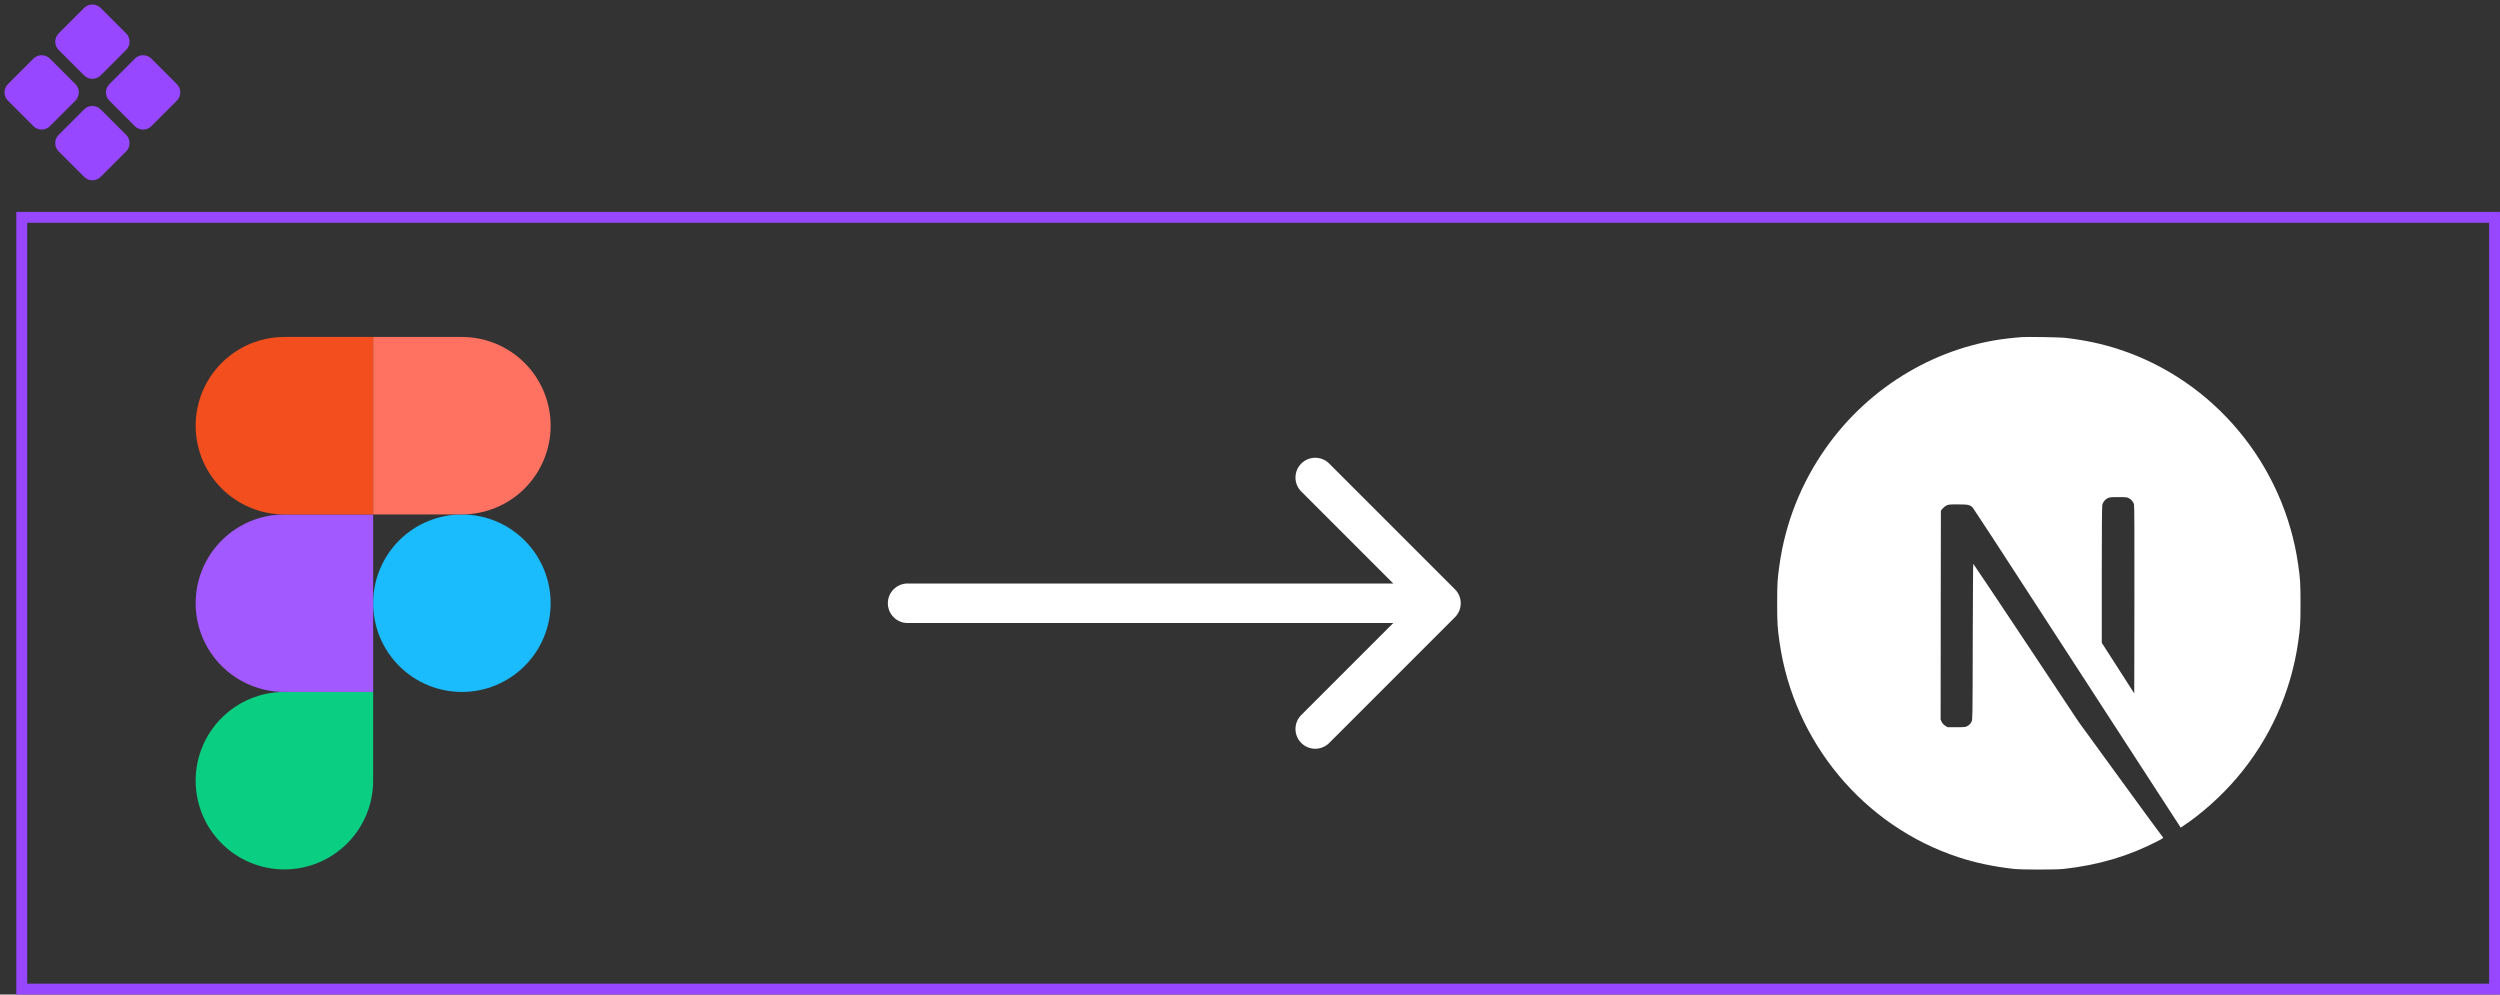
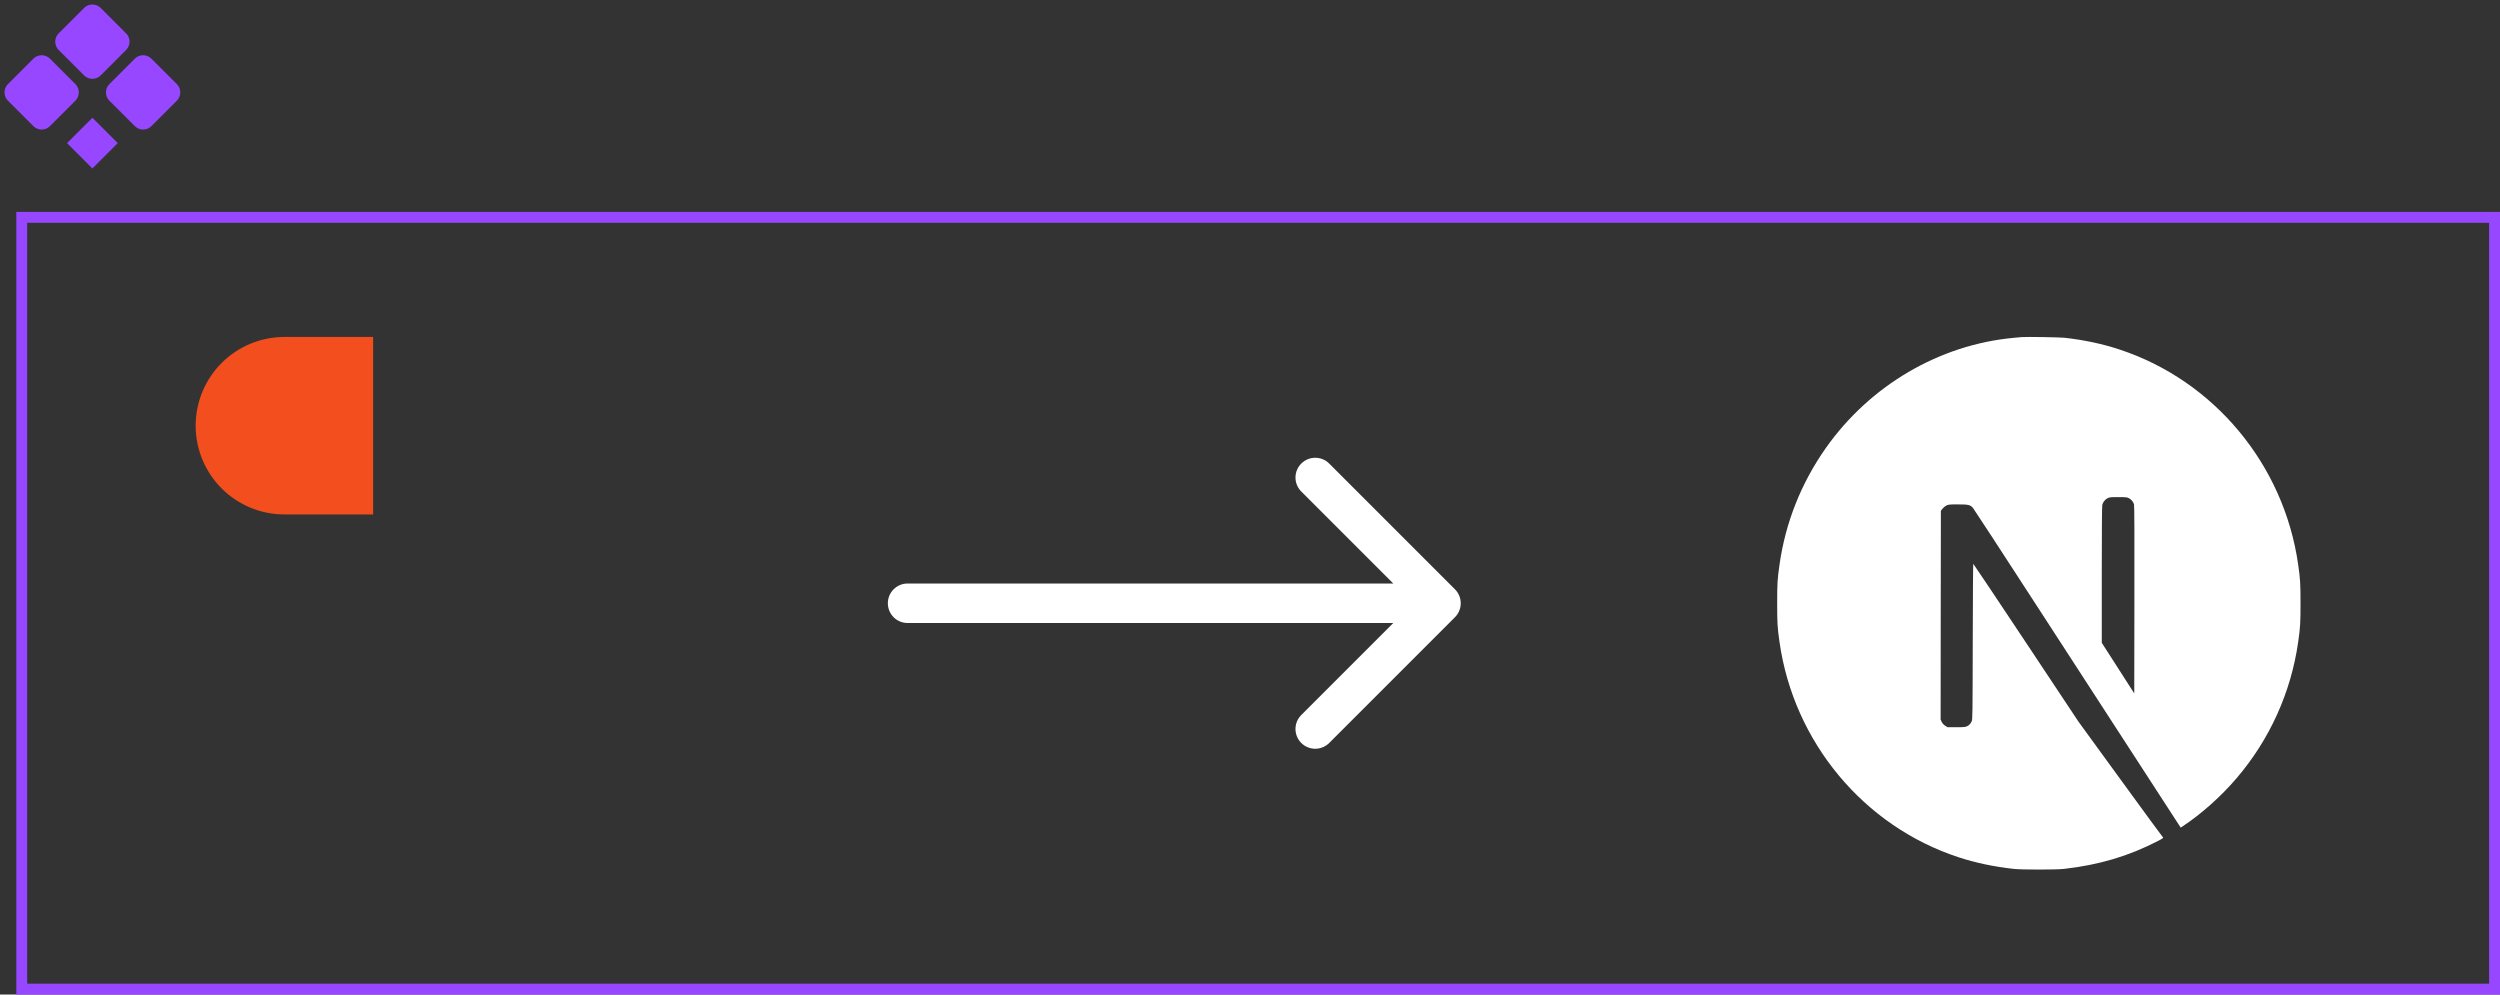
<svg xmlns="http://www.w3.org/2000/svg" width="460" height="183" viewBox="0 0 460 183" fill="none">
  <rect x="0" y="0" width="460" height="183" fill="#333333" stroke="none" />
  <path d="M167 107.365C164.992 107.365 163.365 108.992 163.365 111C163.365 113.008 164.992 114.635 167 114.635L167 107.365ZM267.71 113.571C269.13 112.151 269.13 109.849 267.71 108.429L244.575 85.295C243.156 83.875 240.854 83.875 239.434 85.295C238.015 86.715 238.015 89.016 239.434 90.436L259.998 111L239.434 131.564C238.015 132.984 238.015 135.286 239.434 136.705C240.854 138.125 243.156 138.125 244.575 136.705L267.71 113.571ZM167 114.635L265.14 114.635L265.14 107.365L167 107.365L167 114.635Z" fill="white" />
  <path d="M3 17L7.667 21.667L12.333 17L7.667 12.333L3 17Z" fill="#9747FF" />
  <path d="M21.667 17L26.333 21.667L31 17L26.333 12.333L21.667 17Z" fill="#9747FF" />
  <path d="M12.333 7.667L17 12.333L21.667 7.667L17 3L12.333 7.667Z" fill="#9747FF" />
  <path d="M12.333 26.333L17 31L21.667 26.333L17 21.667L12.333 26.333Z" fill="#9747FF" />
  <path d="M3 17L7.667 21.667L12.333 17L7.667 12.333L3 17Z" stroke="#9747FF" stroke-width="4.333" stroke-linecap="round" stroke-linejoin="round" />
  <path d="M21.667 17L26.333 21.667L31 17L26.333 12.333L21.667 17Z" stroke="#9747FF" stroke-width="4.333" stroke-linecap="round" stroke-linejoin="round" />
  <path d="M12.333 7.667L17 12.333L21.667 7.667L17 3L12.333 7.667Z" stroke="#9747FF" stroke-width="4.333" stroke-linecap="round" stroke-linejoin="round" />
-   <path d="M12.333 26.333L17 31L21.667 26.333L17 21.667L12.333 26.333Z" stroke="#9747FF" stroke-width="4.333" stroke-linecap="round" stroke-linejoin="round" />
-   <path d="M68.66 110.99C68.66 106.659 70.38 102.506 73.442 99.443C76.505 96.381 80.658 94.661 84.989 94.661C89.32 94.661 93.473 96.381 96.535 99.443C99.598 102.506 101.318 106.659 101.318 110.99C101.318 115.321 99.598 119.474 96.535 122.536C93.473 125.599 89.32 127.319 84.989 127.319C80.658 127.319 76.505 125.599 73.442 122.536C70.38 119.474 68.66 115.321 68.66 110.99Z" fill="#1ABCFE" />
-   <path d="M36 143.644C36 139.313 37.721 135.16 40.783 132.098C43.845 129.035 47.999 127.315 52.33 127.315H68.659V143.644C68.659 147.975 66.938 152.128 63.876 155.191C60.814 158.253 56.66 159.973 52.33 159.973C47.999 159.973 43.845 158.253 40.783 155.191C37.721 152.128 36 147.975 36 143.644V143.644Z" fill="#0ACF83" />
-   <path d="M68.66 62V94.659H84.989C89.32 94.659 93.473 92.938 96.535 89.876C99.598 86.813 101.318 82.66 101.318 78.329C101.318 73.999 99.598 69.845 96.535 66.783C93.473 63.72 89.32 62 84.989 62H68.66Z" fill="#FF7262" />
-   <path d="M36 110.99C36 115.321 37.721 119.474 40.783 122.536C43.845 125.599 47.999 127.319 52.33 127.319H68.659V94.661H52.33C47.999 94.661 43.845 96.381 40.783 99.443C37.721 102.506 36 106.659 36 110.99V110.99Z" fill="#A259FF" />
  <path d="M36 78.329C36 82.66 37.72 86.813 40.783 89.876C43.845 92.938 47.998 94.659 52.329 94.659H68.658V62H52.329C47.998 62 43.845 63.72 40.783 66.783C37.72 69.845 36 73.999 36 78.329V78.329Z" fill="#F24E1E" />
  <rect x="4" y="40" width="455" height="142" stroke="#9747FF" stroke-width="2" />
  <path d="M371.994 62.026C371.787 62.045 371.128 62.113 370.535 62.16C356.858 63.415 344.047 70.925 335.933 82.466C331.415 88.884 328.525 96.163 327.433 103.874C327.047 106.565 327 107.36 327 111.01C327 114.659 327.047 115.454 327.433 118.145C330.05 136.545 342.917 152.005 360.369 157.732C363.494 158.757 366.789 159.456 370.535 159.878C371.994 160.041 378.301 160.041 379.76 159.878C386.227 159.15 391.705 157.522 397.108 154.715C397.937 154.284 398.097 154.169 397.984 154.073C397.908 154.016 394.378 149.198 390.143 143.375L382.443 132.791L372.794 118.26C367.485 110.272 363.118 103.74 363.08 103.74C363.043 103.73 363.005 110.186 362.986 118.069C362.958 131.871 362.948 132.427 362.779 132.752C362.534 133.222 362.346 133.413 361.951 133.624C361.649 133.777 361.386 133.806 359.964 133.806H358.336L357.903 133.528C357.621 133.346 357.413 133.107 357.272 132.829L357.075 132.398L357.093 113.193L357.122 93.979L357.413 93.606C357.564 93.405 357.884 93.146 358.11 93.022C358.496 92.83 358.647 92.811 360.275 92.811C362.195 92.811 362.515 92.888 363.014 93.443C363.155 93.596 368.38 101.604 374.63 111.249C380.88 120.894 389.427 134.064 393.625 140.53L401.25 152.282L401.636 152.024C405.053 149.763 408.667 146.545 411.529 143.193C417.619 136.076 421.544 127.398 422.862 118.145C423.248 115.454 423.295 114.659 423.295 111.01C423.295 107.36 423.248 106.565 422.862 103.874C420.245 85.474 407.378 70.015 389.926 64.287C386.848 63.272 383.572 62.572 379.901 62.151C378.998 62.055 372.776 61.95 371.994 62.026ZM391.705 91.662C392.157 91.891 392.524 92.332 392.656 92.792C392.731 93.041 392.75 98.366 392.731 110.368L392.703 127.589L389.719 122.934L386.726 118.279V105.761C386.726 97.667 386.763 93.117 386.82 92.897C386.97 92.361 387.3 91.939 387.752 91.69C388.138 91.489 388.279 91.47 389.757 91.47C391.15 91.47 391.395 91.489 391.705 91.662Z" fill="white" />
</svg>